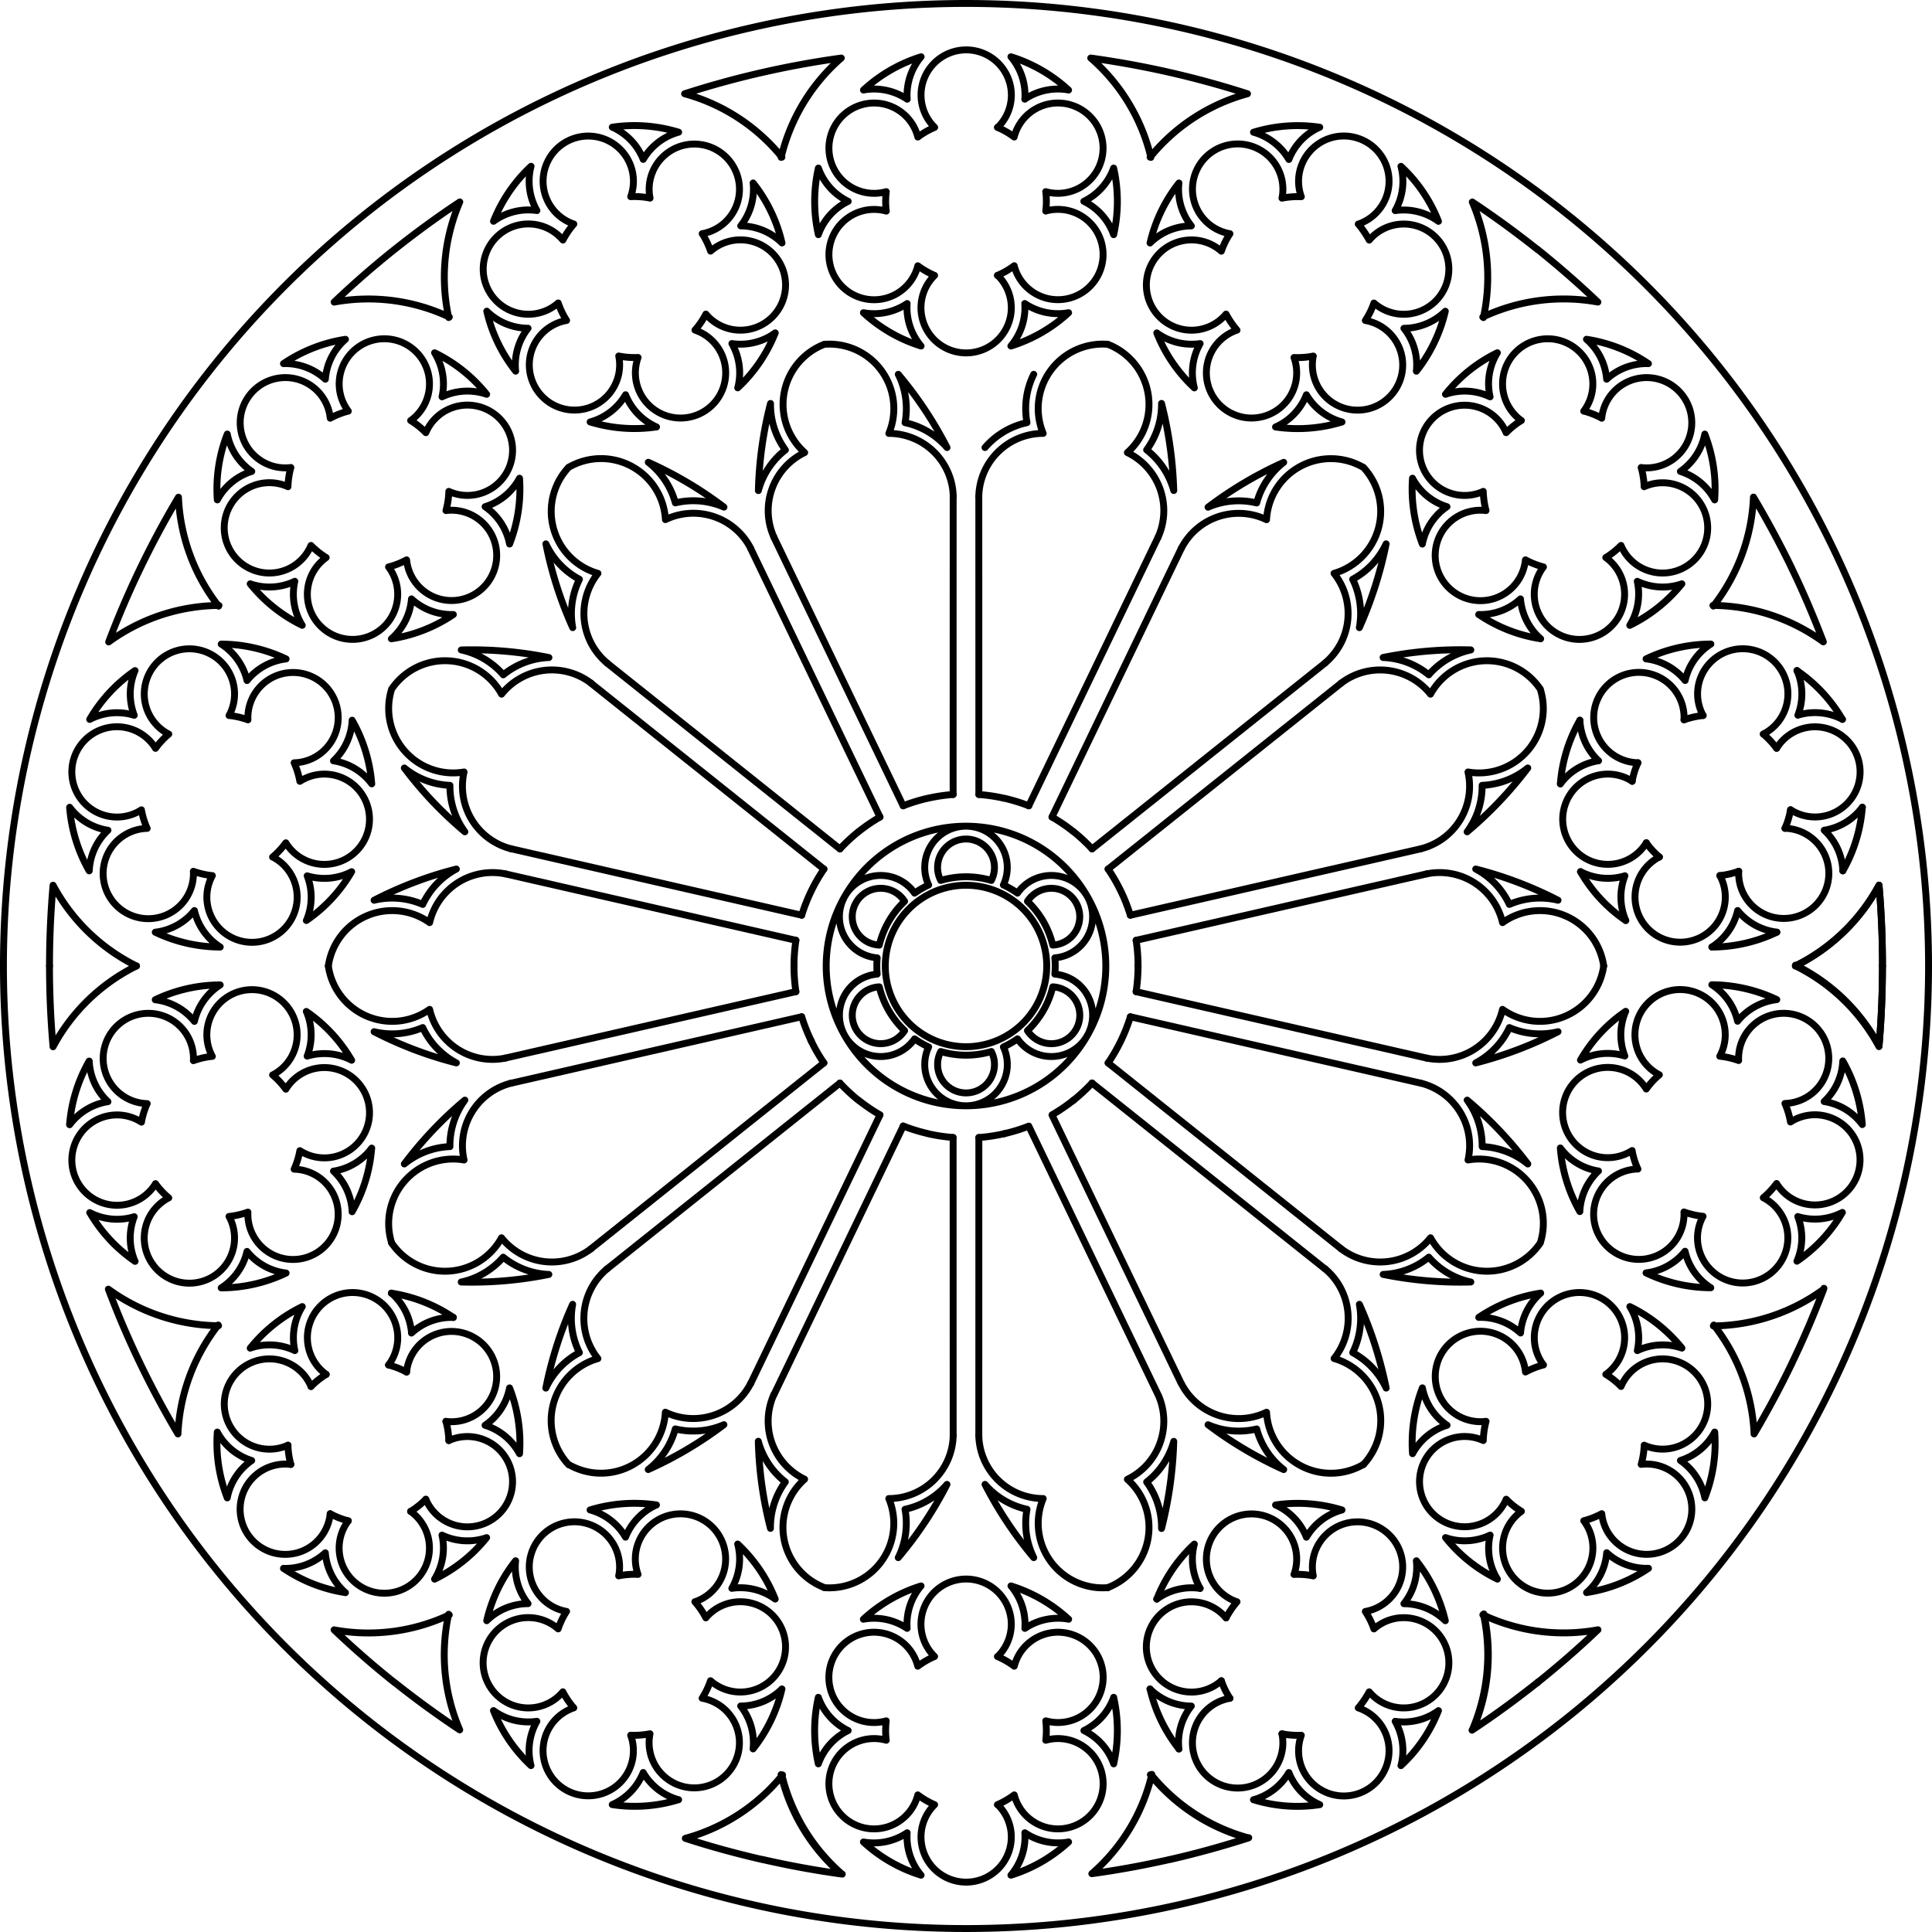
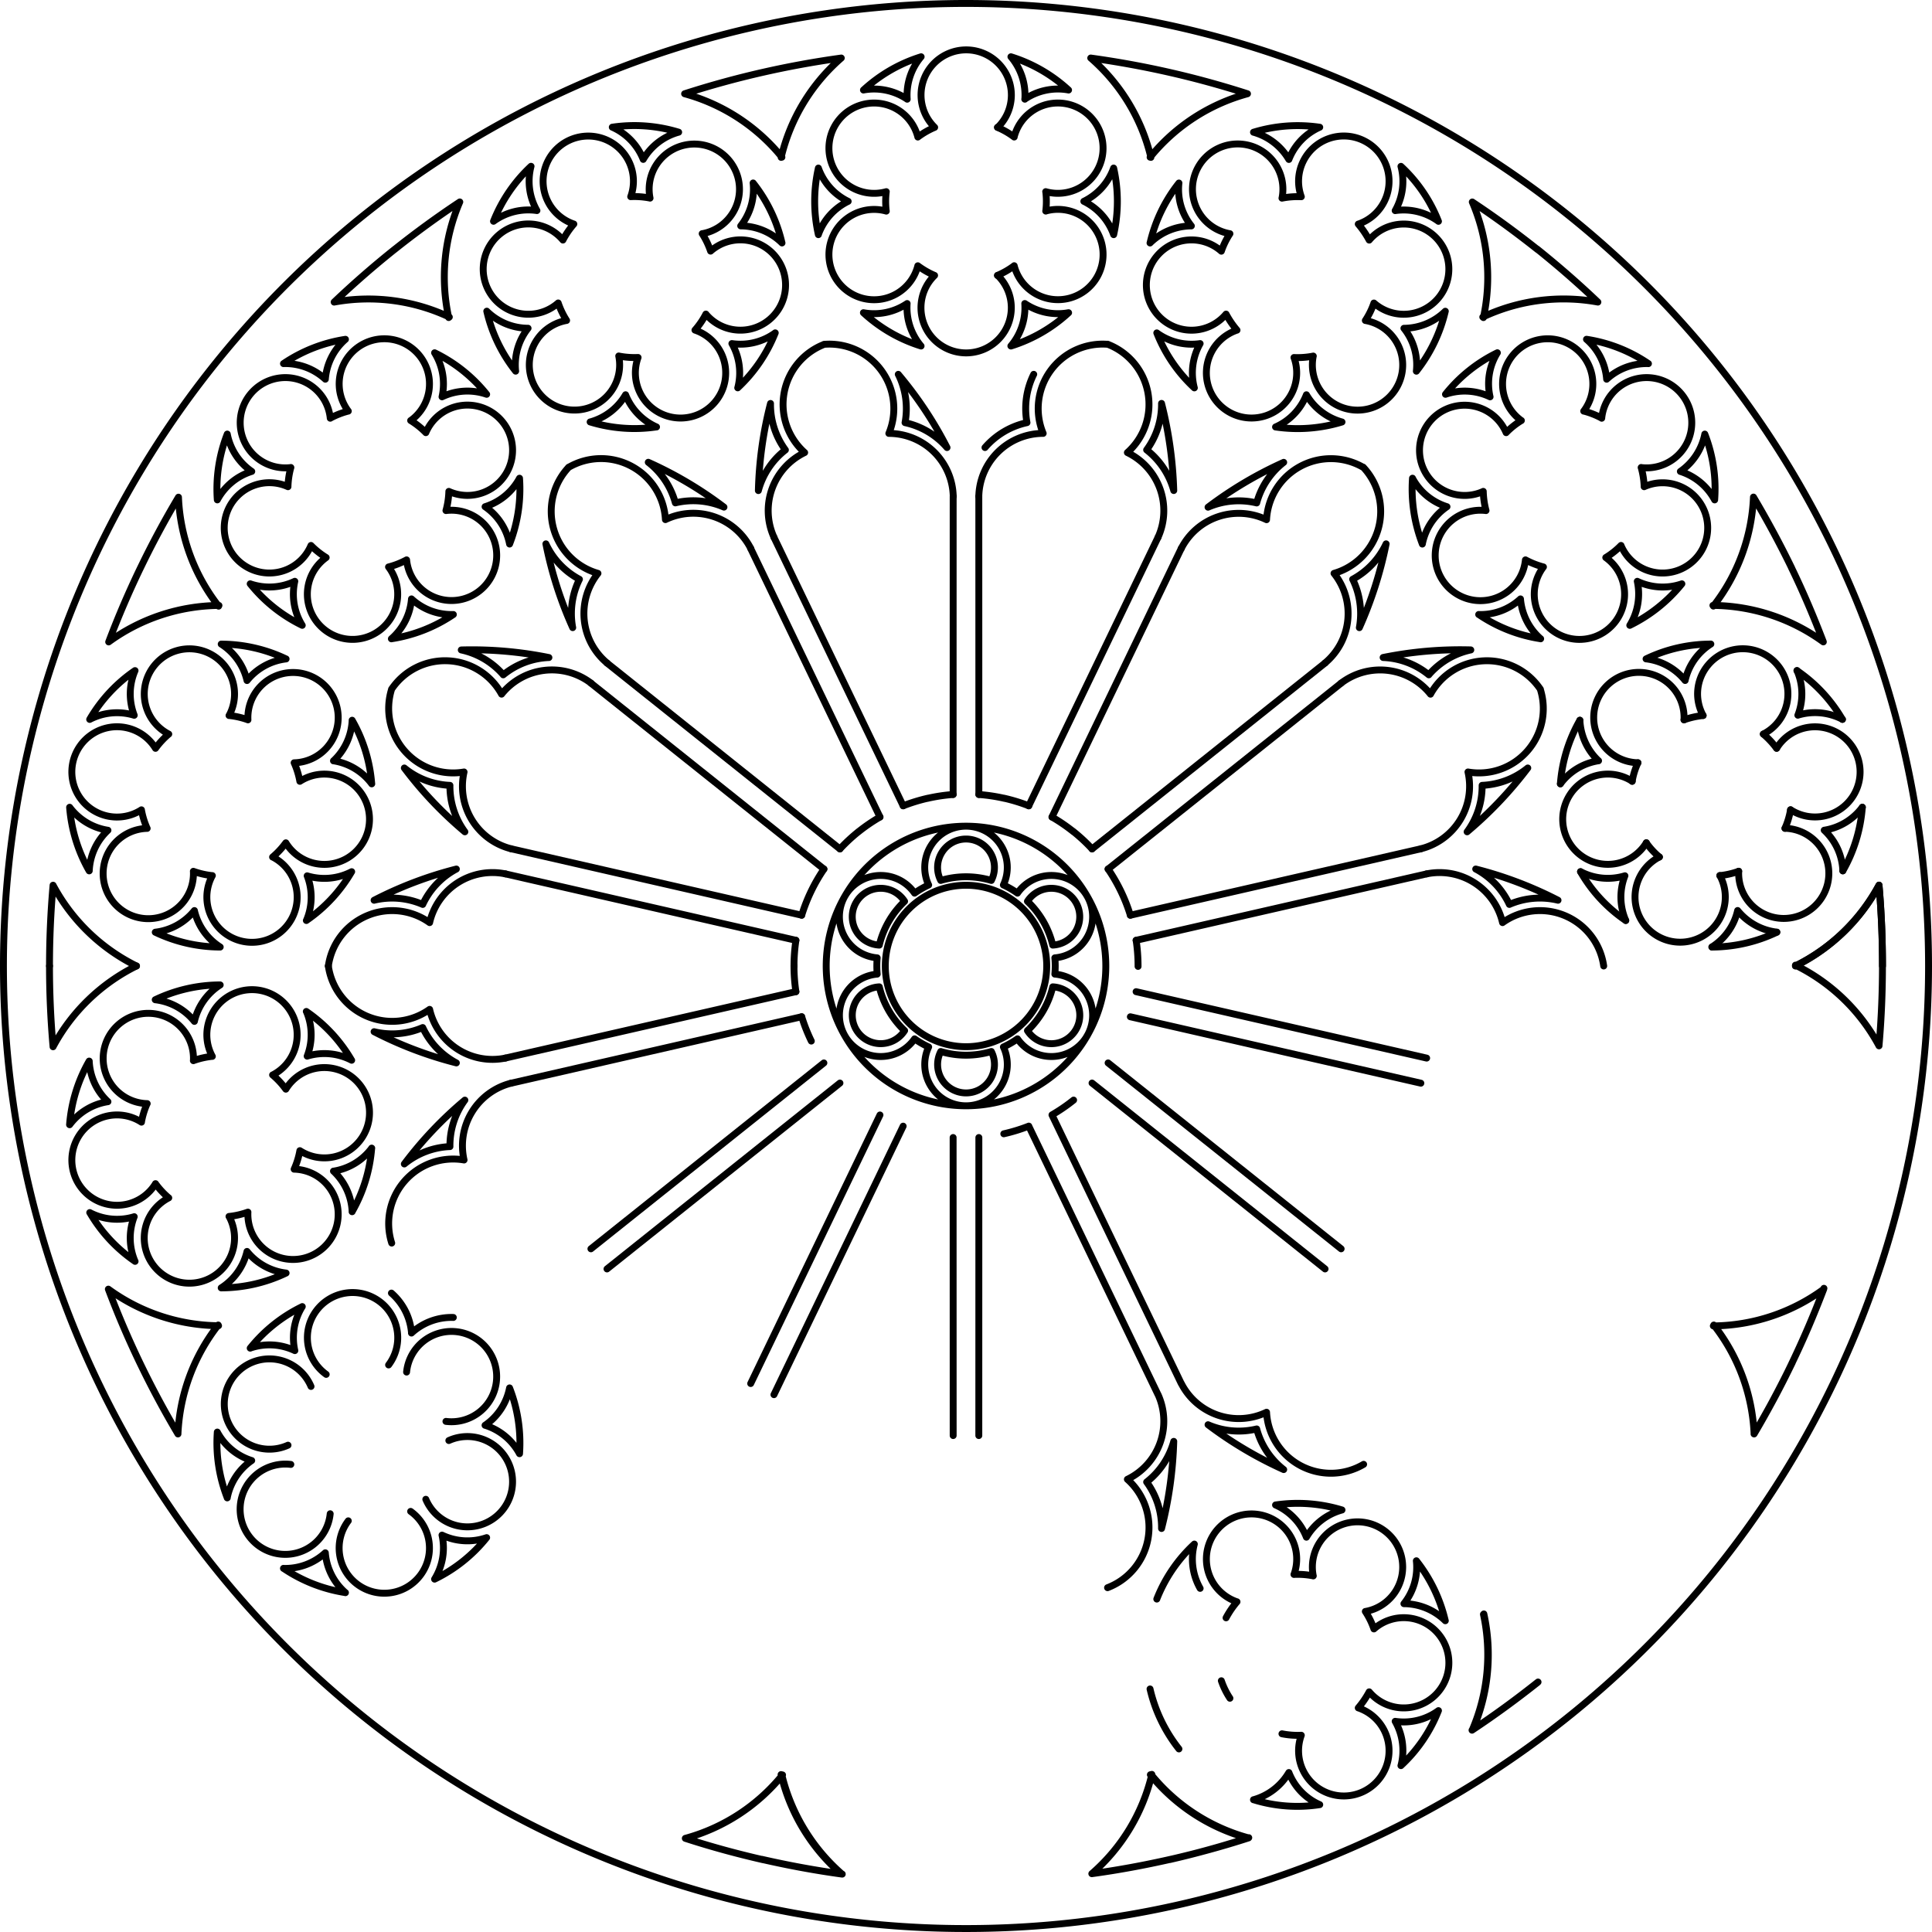
<svg xmlns="http://www.w3.org/2000/svg" width="280.045" height="280.045" viewBox="0 0 280.045 280.045">
  <g id="Calque_1-2" transform="translate(-8 -8)">
    <g id="Groupe_177" data-name="Groupe 177" transform="translate(8.5 8.5)">
      <path id="Tracé_9705" data-name="Tracé 9705" d="M168.288,148.019a20.264,20.264,0,1,1-20.263-20.262,20.263,20.263,0,0,1,20.263,20.262Zm-8.564,0a11.7,11.7,0,1,1-11.7-11.7,11.7,11.7,0,0,1,11.7,11.7Zm127.821,0A139.522,139.522,0,1,1,148.026,8.5,139.526,139.526,0,0,1,287.545,148.019ZM139.12,138.648a4.12,4.12,0,1,0-3.666,6.346m5.113-7.533a5.983,5.983,0,1,0-5.417,9.381m3.97-8.194a12.941,12.941,0,0,0-3.666,6.346m7.154-8.713a5.983,5.983,0,1,1,10.832,0m-9.08-.659a4.121,4.121,0,1,1,7.331,0m9.207,11.22a5.983,5.983,0,1,0-5.414-9.381m5.11,7.533a4.119,4.119,0,1,0-3.665-6.346M160.9,149.2a5.983,5.983,0,1,1-5.414,9.381m5.11-7.536a4.121,4.121,0,1,1-3.665,6.346m-12.568,3.025a4.121,4.121,0,1,0,7.331,0m-9.083-.659a5.984,5.984,0,1,0,10.832,0m-12.873-1.177a5.983,5.983,0,1,1-5.417-9.381m3.97,8.191a4.12,4.12,0,1,1-3.666-6.346m7.154-14.764a12.731,12.731,0,0,0-2.041,1.18m3.793-1.839a12.91,12.91,0,0,1,7.331,0m1.749.659a12.609,12.609,0,0,1,2.044,1.18m5.11,7.533a12.919,12.919,0,0,0-3.666-6.346M135.152,149.2a12.963,12.963,0,0,1,0-2.357m3.97,10.549a12.925,12.925,0,0,1-3.666-6.346m25.14,0a12.9,12.9,0,0,1-3.666,6.346m3.97-8.191a12.451,12.451,0,0,0,0-2.357m-16.538,13.574a12.91,12.91,0,0,0,7.331,0m3.793-1.836a12.818,12.818,0,0,1-2.044,1.177m-12.873-1.177a12.943,12.943,0,0,0,2.041,1.177M50.64,118.567a6.545,6.545,0,1,0-6.7-6.224m12.4,5.942a8.583,8.583,0,0,0,2.706-5.88m-9.577-8.893a8.562,8.562,0,0,0-5.663,3.134m-3.74-5.284a8.586,8.586,0,0,1,3.74,5.284m-11.344,7.762a6.543,6.543,0,1,1,8.741-2.691m-13.628-6.511a8.584,8.584,0,0,0-.118,6.473m28.883,6.6a8.572,8.572,0,0,1,5.545,3.339m-10.409-.37a6.543,6.543,0,1,1-2.041,8.918m3.091,4.787a8.572,8.572,0,0,0,6.449-.6m-6.449.6a8.571,8.571,0,0,1-.115,6.474m-13.631-6.508a6.545,6.545,0,1,0,8.744-2.694m-11.344,7.762a8.565,8.565,0,0,0,3.74,5.283m-3.74-5.283a8.567,8.567,0,0,1-5.666,3.134m-6.868-14.773a8.578,8.578,0,0,0-2.709,5.88m2.709-5.88a8.58,8.58,0,0,1-5.548-3.336M27.45,111.68a8.578,8.578,0,0,0-6.446.6m9.537,4.193a6.544,6.544,0,1,0-2.038,8.915m7.53,8.911a6.545,6.545,0,1,1-6.7-6.224m20.132-24.561a21.941,21.941,0,0,0-9.4-2.15M21,112.276a21.984,21.984,0,0,1,6.564-7.07M18.09,125.018a21.948,21.948,0,0,0,2.839,9.216m18.983,11.043a21.966,21.966,0,0,1-9.406-2.15m21.9-1.7a21.981,21.981,0,0,0,6.564-7.07m.072-21.958a21.953,21.953,0,0,1,2.839,9.219m-17.942-9.281a11.64,11.64,0,0,0-2.74-.625M30.54,116.47a11.807,11.807,0,0,1,1.914-2.063M28.5,125.385a11.591,11.591,0,0,0,.826,2.687m9.443,6.852a11.708,11.708,0,0,1-2.74-.627m13.395-4.125a11.657,11.657,0,0,1-1.911,2.059m3.951-10.978a11.588,11.588,0,0,0-.829-2.687M15.692,136.313a27.543,27.543,0,0,0,12.093,11.707M15.692,136.313q-.517,5.843-.515,11.707M123.371,144.3a24.768,24.768,0,0,0-.279,3.78M81.258,134.67a9.348,9.348,0,0,0-10.984,7.064m0,0a9.344,9.344,0,0,0-14.68,6.287m13.68-8.924a11.164,11.164,0,0,0-7.048-.606m11.922-4.523a11.166,11.166,0,0,0-4.874,5.128m4.874-5.128a56.008,56.008,0,0,0-11.922,4.523m19.865-7.458A9.345,9.345,0,0,1,75.266,119.9m0,0a9.344,9.344,0,0,1-10.487-12.043m8.44,13.981a11.176,11.176,0,0,1-6.61-2.516m8.772,9.25a11.158,11.158,0,0,1-2.162-6.734m2.162,6.734a55.963,55.963,0,0,1-8.772-9.25m57.6,21.34a24.774,24.774,0,0,1,1.392-3.529M64.322,90.185a6.547,6.547,0,1,1-9.046-1.367m12.37,5.995a8.587,8.587,0,0,1-2.914,5.781M51.81,98.642a8.576,8.576,0,0,1-1.078-6.383m-6.464.366a8.586,8.586,0,0,0,6.464-.366m-.991-13.711a6.546,6.546,0,1,0,3.336,8.517M39.5,80.458a8.573,8.573,0,0,1,4.989-4.125M67.646,94.812a8.569,8.569,0,0,0,6.067,2.262m-6.775-7.915a6.545,6.545,0,1,0,5.706-7.151m5.669-.562a8.553,8.553,0,0,1,3.551,5.414m-3.551-5.414a8.569,8.569,0,0,0,4.992-4.125M69.725,70.714a6.545,6.545,0,1,1,3.339,8.518M72.073,65.52a8.575,8.575,0,0,1,6.464-.367m-6.464.367a8.574,8.574,0,0,0-1.078-6.383M55.159,62.964a8.579,8.579,0,0,1,2.914-5.781m-2.914,5.781a8.577,8.577,0,0,0-6.067-2.258m-4.6,15.628a8.561,8.561,0,0,1-3.548-5.414m9.22,4.849a6.543,6.543,0,1,1,5.707-7.148m11.661.339a6.544,6.544,0,1,0-9.045-1.367M51.81,98.642a22,22,0,0,1-7.542-6.017M40.941,70.919A21.933,21.933,0,0,0,39.5,80.457m9.593-19.752a21.938,21.938,0,0,1,8.981-3.522m20.465,7.971A21.975,21.975,0,0,0,71,59.136M83.306,77.32a21.983,21.983,0,0,1-1.441,9.539M64.733,100.592a21.96,21.96,0,0,0,8.981-3.519M55.278,88.816a11.7,11.7,0,0,1-2.2-1.752m-2.917-11.3a11.563,11.563,0,0,0-.42,2.78m6.126-9.928a11.655,11.655,0,0,1,2.616-1.028m11.242,3.122a11.627,11.627,0,0,0-2.2-1.755m5.116,13.049a11.639,11.639,0,0,0,.419-2.777m-6.126,9.928a11.466,11.466,0,0,1-2.616,1.025M56.435,51.789a27.586,27.586,0,0,1,16.694,2.168M56.435,51.789q4.245-4.04,8.838-7.7m64.482,86.959a25.054,25.054,0,0,1,2.783-2.575M95.992,104.1a9.341,9.341,0,0,1-1.317-12.99m0,0a9.345,9.345,0,0,1-4.224-15.4m1.538,16.258a11.154,11.154,0,0,1-4.861-5.135m3.886,12.142a11.183,11.183,0,0,1,.976-7.007m-.976,7.007a56.077,56.077,0,0,1-3.886-12.142m6.536,20.184a9.344,9.344,0,0,0-12.96,1.6m0,0a9.345,9.345,0,0,0-15.954-.7m16.2-2.106a11.161,11.161,0,0,0-6.086-3.6m12.7,1.1a11.16,11.16,0,0,0-6.616,2.507m6.616-2.507a56.051,56.051,0,0,0-12.7-1.1m52.569,31.761a24.768,24.768,0,0,0-1.892,3.283m15.5-90.73a6.545,6.545,0,1,1-4.573-7.924M139.49,52a8.577,8.577,0,0,1-6.337,1.329m-6.532-11.319a8.571,8.571,0,0,1,4.321-4.824m-4.318-4.824a8.576,8.576,0,0,0,4.318,4.824m10.1-9.325a6.545,6.545,0,1,0-4.576,7.921m-3.305-14.736a8.577,8.577,0,0,1,6.337,1.329M139.49,52a8.586,8.586,0,0,0,2.019,6.154m1.96-10.232a6.547,6.547,0,1,0,9.148,0M139.5,22.379a8.577,8.577,0,0,1,2.019-6.15m1.96,10.232a6.546,6.546,0,1,1,9.145,0m-26,15.553a21.983,21.983,0,0,1,0-9.648m14.892-16.137a21.957,21.957,0,0,0-8.356,4.821m-.006,32.283a22,22,0,0,0,8.356,4.824M136.464,38.6a11.492,11.492,0,0,1,0-2.811m7.011-9.325a11.517,11.517,0,0,0-2.435,1.4m2.429,20.06a11.858,11.858,0,0,1-2.432-1.4m5.135,33.435a9.347,9.347,0,0,0-9.332-9.136m0,0a9.343,9.343,0,0,0-9.4-12.909m11.748,11.347a11.16,11.16,0,0,0-.981-7m7.064,10.614a11.17,11.17,0,0,0-6.082-3.609m6.082,3.609a55.9,55.9,0,0,0-7.064-10.614m7.959,60.9a25.057,25.057,0,0,0-3.75.568m-32.1-70.2A6.545,6.545,0,1,0,111,44.4M114.089,57.8a8.571,8.571,0,0,0,6.284-1.55m.978-13.034a8.592,8.592,0,0,0-5.983-2.472m1.8-6.218a8.575,8.575,0,0,1-1.8,6.218m-13.143-4.026a6.546,6.546,0,1,1,7.558,5.156M106.372,27.16a8.577,8.577,0,0,0-5.135,3.945M114.089,57.8a8.57,8.57,0,0,1,.848,6.417m-6.2-8.368a6.545,6.545,0,1,1-8.245,3.97m-1.814,5.4a8.579,8.579,0,0,0,4.486,4.669m-4.486-4.669a8.577,8.577,0,0,1-5.132,3.945M90.129,54.449A6.546,6.546,0,1,0,97.687,59.6M84.544,55.579a8.571,8.571,0,0,0-1.8,6.218m1.8-6.218a8.577,8.577,0,0,1-5.983-2.473m7.266-14.584a8.588,8.588,0,0,0-6.287,1.55m6.287-1.55a8.576,8.576,0,0,1-.851-6.417m16.262-1a8.567,8.567,0,0,0-4.486-4.669m2.671,10.071a6.547,6.547,0,1,0-8.245,3.967M88.911,51.917a6.544,6.544,0,1,1,.683-9.123m31.756.419a21.958,21.958,0,0,0-4.184-8.691M96.751,26.436a21.969,21.969,0,0,1,9.62.724m-21.4,4.945a21.965,21.965,0,0,0-5.436,7.968M82.744,61.8a21.957,21.957,0,0,1-4.184-8.691M93.542,69.16a21.912,21.912,0,0,0,9.617.724m17.212-13.637a21.979,21.979,0,0,1-5.436,7.968M111,44.4a11.674,11.674,0,0,0-1.217-2.532m-10.36-5.364a11.809,11.809,0,0,1,2.8.208M91.179,40.473a11.925,11.925,0,0,0-1.584,2.32m.534,11.655a11.575,11.575,0,0,1-1.217-2.532m11.577,7.9a11.779,11.779,0,0,1-2.8-.211m11.046-3.758a11.624,11.624,0,0,0,1.584-2.32M74.647,37.274a27.554,27.554,0,0,0-1.609,16.755m1.609-16.755q-4.883,3.238-9.474,6.9m70.387,82.253a25.05,25.05,0,0,0-3.131,2.14M116.822,87.5a9.342,9.342,0,0,0-12.369-4.181m0,0a9.344,9.344,0,0,0-14.071-7.554m15.51,5.125a11.181,11.181,0,0,0-3.923-5.883m10.969,6.5a11.159,11.159,0,0,0-7.045-.615m7.045.615a55.749,55.749,0,0,0-10.969-6.5m18.219,10.875A9.345,9.345,0,0,1,124.635,73.6m0,0A9.342,9.342,0,0,1,127.509,57.9m-5.666,15.32a11.15,11.15,0,0,1-2.156-6.737m-1.761,12.627a11.138,11.138,0,0,1,3.917-5.889m-3.917,5.889a55.876,55.876,0,0,1,1.761-12.627M138.921,124.8a25.168,25.168,0,0,1,3.625-1.109m102.876-5.131a6.55,6.55,0,1,1,6.679-6.224m-12.394,5.942a8.628,8.628,0,0,1-2.7-5.88m9.6-8.893a8.571,8.571,0,0,1,5.654,3.134m3.727-5.284a8.494,8.494,0,0,0-3.727,5.284M263.6,114.4a6.541,6.541,0,1,0-8.046-9.962,6.5,6.5,0,0,0-.683,7.271m13.606-6.511a8.5,8.5,0,0,1,.124,6.473m-28.889,6.6a8.539,8.539,0,0,0-5.529,3.339m10.406-.37a6.541,6.541,0,1,0,2.05,8.918m-3.106,4.787a8.526,8.526,0,0,1-6.43-.6m6.43.6a8.5,8.5,0,0,0,.124,6.474m13.637-6.508a6.543,6.543,0,1,1-8.76-2.694m11.338,7.762a8.488,8.488,0,0,1-3.727,5.283m3.727-5.283a8.638,8.638,0,0,0,5.685,3.134m6.865-14.773a8.5,8.5,0,0,1,2.7,5.88m-2.7-5.88a8.548,8.548,0,0,0,5.529-3.336m-9.35-13.338a8.619,8.619,0,0,1,6.461.6m-9.536,4.193a6.533,6.533,0,1,1,2.019,8.915m-7.517,8.911a6.535,6.535,0,1,0,6.71-6.224M246.6,103.508a21.775,21.775,0,0,1,9.381-2.15" transform="translate(-8.5 -8.5)" fill="none" stroke="#000" stroke-linecap="round" stroke-linejoin="round" stroke-width="1" />
      <path id="Tracé_9706" data-name="Tracé 9706" d="M403.573,261.1a21.944,21.944,0,0,0-6.586-7.07m9.474,19.812a21.933,21.933,0,0,1-2.827,9.216M384.655,294.1a22.011,22.011,0,0,0,9.412-2.15m-21.9-1.7a21.522,21.522,0,0,1-6.555-7.07m-.093-21.958a21.929,21.929,0,0,0-2.827,9.219m17.924-9.281a12.1,12.1,0,0,1,2.765-.625m10.655,4.753a12.269,12.269,0,0,0-1.926-2.063m3.945,10.978a11.545,11.545,0,0,1-.808,2.687m-9.443,6.852a11.876,11.876,0,0,0,2.734-.627m-13.389-4.125a10.924,10.924,0,0,0,1.895,2.059M373.1,270.075a10.3,10.3,0,0,1,.839-2.687m34.946,17.746a27.692,27.692,0,0,1-12.115,11.707m12.115-11.707c.342,3.9.5,7.8.5,11.707M301.2,293.12a25.153,25.153,0,0,1,.279,3.78m41.833-13.409a9.367,9.367,0,0,1,11,7.064m0,0a9.328,9.328,0,0,1,14.662,6.287M355.3,287.917a11.16,11.16,0,0,1,7.051-.606m-11.928-4.523a11.144,11.144,0,0,1,4.877,5.128m-4.877-5.128a56.121,56.121,0,0,1,11.928,4.523m-19.881-7.458A9.342,9.342,0,0,0,349.3,268.72m0,0a9.321,9.321,0,0,0,10.469-12.043m-8.418,13.981a11.233,11.233,0,0,0,6.617-2.516m-8.791,9.25a11.17,11.17,0,0,0,2.174-6.734m-2.174,6.734a57,57,0,0,0,8.791-9.25m-57.608,21.34a24.776,24.776,0,0,0-1.392-3.529m61.267-46.947a6.547,6.547,0,1,0,9.04-1.367m-12.363,5.995a8.658,8.658,0,0,0,2.92,5.781m12.923-1.951a8.682,8.682,0,0,0,1.087-6.383m6.461.366a8.572,8.572,0,0,1-6.461-.366m.994-13.711a6.541,6.541,0,1,1-3.355,8.517m13.575-6.607a8.6,8.6,0,0,0-4.97-4.125m-23.174,18.479a8.548,8.548,0,0,1-6.058,2.262m6.772-7.915a6.554,6.554,0,1,1-5.715-7.151m-5.654-.562a8.549,8.549,0,0,0-3.572,5.414m3.572-5.414a8.568,8.568,0,0,1-5-4.125m13.575-6.607a6.539,6.539,0,1,0-3.323,8.518m.994-13.711a8.569,8.569,0,0,0-6.461-.367m6.461.367a8.522,8.522,0,0,1,1.056-6.383m15.842,3.827a8.534,8.534,0,0,0-2.92-5.781m2.92,5.781a8.555,8.555,0,0,1,6.058-2.258m4.628,15.628a8.628,8.628,0,0,0,3.541-5.414m-9.226,4.849a6.543,6.543,0,1,0-5.716-7.148m-11.649.339a6.543,6.543,0,1,1,9.04-1.367m6.679,31.05a22.228,22.228,0,0,0,7.548-6.017m3.324-21.706a21.737,21.737,0,0,1,1.429,9.539m-9.6-19.752A21.723,21.723,0,0,0,366.482,206m-20.44,7.971a21.8,21.8,0,0,1,7.517-6.017m-12.3,18.184a22.211,22.211,0,0,0,1.429,9.539m17.147,13.733a21.891,21.891,0,0,1-8.977-3.519m18.421-8.256a11.271,11.271,0,0,0,2.206-1.752m2.92-11.3a12.044,12.044,0,0,1,.435,2.78m-6.151-9.928a11.433,11.433,0,0,0-2.609-1.028m-11.245,3.122a11.308,11.308,0,0,1,2.206-1.755m-5.125,13.049a11.959,11.959,0,0,1-.4-2.777m6.12,9.928A11.84,11.84,0,0,0,360.239,239m7.89-38.393a27.53,27.53,0,0,0-16.681,2.168m16.681-2.168c-2.827-2.693-5.778-5.262-8.822-7.7m-64.5,86.959a24.793,24.793,0,0,0-2.783-2.575m36.559-24.371a9.346,9.346,0,0,0,1.3-12.99m0,0a9.358,9.358,0,0,0,4.224-15.4m-1.522,16.258a11.252,11.252,0,0,0,4.846-5.135M333.555,247.8a11.358,11.358,0,0,0-.963-7.007m.963,7.007a57.314,57.314,0,0,0,3.883-12.142m-6.523,20.184a9.335,9.335,0,0,1,12.953,1.6m0,0a9.328,9.328,0,0,1,15.936-.7M343.62,254.63a11.181,11.181,0,0,1,6.089-3.6m-12.7,1.1a11.123,11.123,0,0,1,6.616,2.507M337,252.123a56.187,56.187,0,0,1,12.7-1.1m-52.569,31.761a25.1,25.1,0,0,1,1.892,3.283m-15.5-90.73a6.545,6.545,0,1,0,4.573-7.924m-3.029,13.406a8.58,8.58,0,0,0,6.337,1.329m6.532-11.319a8.576,8.576,0,0,0-4.318-4.824m4.318-4.824a8.576,8.576,0,0,1-4.318,4.824m-10.1-9.325a6.545,6.545,0,1,1,4.575,7.921m3.3-14.736a8.57,8.57,0,0,0-6.334,1.329m0,29.624a8.57,8.57,0,0,1-2.016,6.154M285.07,171.2a8.577,8.577,0,0,0-2.019-6.15m14.892,25.785a21.983,21.983,0,0,0,0-9.648M283.051,165.05a21.945,21.945,0,0,1,8.353,4.821m.006,32.283a21.965,21.965,0,0,1-8.353,4.824m5.045-19.56a11.794,11.794,0,0,0,0-2.811m-7.011-9.325a11.518,11.518,0,0,1,2.435,1.4m-2.432,20.06a11.774,11.774,0,0,0,2.435-1.4m-5.135,33.435a9.345,9.345,0,0,1,9.332-9.136m0,0a9.343,9.343,0,0,1,9.4-12.909m-11.748,11.347a11.159,11.159,0,0,1,.978-7m-7.064,10.614a11.178,11.178,0,0,1,6.086-3.609m-6.977,53.9a25.117,25.117,0,0,1,3.75.568m32.083-70.2a6.543,6.543,0,1,1-.683-9.122m-3.075,13.394a8.571,8.571,0,0,1-6.281-1.55m-.981-13.034a8.639,8.639,0,0,1,5.989-2.472m-1.8-6.218a8.481,8.481,0,0,0,1.8,6.218m13.14-4.026a6.554,6.554,0,1,0-7.548,5.156m3.417-14.711a8.665,8.665,0,0,1,5.125,3.945m-12.861,26.692a8.569,8.569,0,0,0-.839,6.417m6.181-8.368a6.545,6.545,0,1,0,8.263,3.97m1.8,5.4a8.473,8.473,0,0,1-4.473,4.669m4.473-4.669a8.637,8.637,0,0,0,5.157,3.945m3.386-14.711a6.546,6.546,0,1,1-7.548,5.156m13.14-4.025a8.479,8.479,0,0,1,1.8,6.218m-1.8-6.218a8.651,8.651,0,0,0,6-2.473m-7.269-14.584a8.561,8.561,0,0,1,6.275,1.55m-6.275-1.55a8.571,8.571,0,0,0,.839-6.417m-16.246-1a8.473,8.473,0,0,1,4.473-4.669m-2.671,10.071a6.557,6.557,0,1,1,8.263,3.967m2.268,11.443a6.538,6.538,0,1,0-.684-9.123m-31.772.419a22.011,22.011,0,0,1,4.187-8.691m20.409-8.086a21.886,21.886,0,0,0-9.6.724m21.372,4.945a21.592,21.592,0,0,1,5.436,7.968m-3.2,21.725a22.192,22.192,0,0,0,4.193-8.691m-14.973,16.053a21.981,21.981,0,0,1-9.63.724m-17.215-13.637a21.693,21.693,0,0,0,5.442,7.968m3.914-19.812a11.2,11.2,0,0,1,1.243-2.532m10.344-5.364a11.813,11.813,0,0,0-2.8.208m11.059,3.758a13.286,13.286,0,0,1,1.584,2.32m-.559,11.655a11.149,11.149,0,0,0,1.243-2.532m-11.587,7.9a11.792,11.792,0,0,0,2.8-.211m-11.059-3.758a13.069,13.069,0,0,1-1.584-2.32M349.925,186.1a27.678,27.678,0,0,1,1.615,16.755M349.925,186.1c3.262,2.159,6.4,4.46,9.474,6.9m-70.394,82.253a25.008,25.008,0,0,1,3.128,2.14m15.606-41.061a9.337,9.337,0,0,1,12.363-4.181m0,0a9.343,9.343,0,0,1,14.072-7.554m-15.5,5.125a11.168,11.168,0,0,1,3.914-5.883m-10.965,6.5a11.181,11.181,0,0,1,7.051-.615m-7.051.615a56.637,56.637,0,0,1,10.965-6.5M304.379,234.7a9.356,9.356,0,0,0-4.448-12.279m0,0a9.346,9.346,0,0,0-2.874-15.708m5.666,15.32a11.173,11.173,0,0,0,2.159-6.737m1.771,12.627a11.286,11.286,0,0,0-3.93-5.889m3.93,5.889a57.731,57.731,0,0,0-1.771-12.627m-19.241,58.325a24.944,24.944,0,0,0-3.625-1.109M179.154,326.294a6.545,6.545,0,1,1-6.7,6.225m12.4-5.942a8.59,8.59,0,0,1,2.706,5.883m-9.577,8.89a8.564,8.564,0,0,1-5.663-3.134m-3.74,5.283a8.578,8.578,0,0,0,3.74-5.283m-11.344-7.763a6.545,6.545,0,1,0,8.741,2.693m-13.628,6.508a8.584,8.584,0,0,1-.118-6.473m28.883-6.6a8.569,8.569,0,0,0,5.545-3.336m-10.409.37a6.545,6.545,0,1,0-2.041-8.918m3.091-4.787a8.581,8.581,0,0,1,6.449.593m-6.449-.593a8.57,8.57,0,0,0-.115-6.473m-13.631,6.508a6.545,6.545,0,1,1,8.744,2.693m-11.344-7.766a8.573,8.573,0,0,1,3.74-5.283m-3.74,5.283a8.579,8.579,0,0,0-5.666-3.134m-6.868,14.773a8.572,8.572,0,0,1-2.709-5.88m2.709,5.88a8.571,8.571,0,0,0-5.548,3.339m9.359,13.335a8.565,8.565,0,0,1-6.446-.6m9.536-4.19a6.546,6.546,0,1,1-2.038-8.918m7.53-8.911a6.545,6.545,0,1,0-6.7,6.225m20.132,24.561a21.9,21.9,0,0,1-9.4,2.149m-19.054-10.915a21.984,21.984,0,0,0,6.564,7.07M146.6,319.846a21.95,21.95,0,0,1,2.839-9.22m18.983-11.043a22.009,22.009,0,0,0-9.406,2.15m21.9,1.7a21.974,21.974,0,0,1,6.564,7.067m.072,21.961a21.97,21.97,0,0,0,2.839-9.22m-17.942,9.278a11.641,11.641,0,0,1-2.74.628m-10.655-4.752a11.768,11.768,0,0,0,1.914,2.059m-3.951-10.978a11.636,11.636,0,0,1,.826-2.687m9.443-6.849a11.68,11.68,0,0,0-2.74.625m13.395,4.128a11.536,11.536,0,0,0-1.911-2.059m3.951,10.977a11.609,11.609,0,0,1-.829,2.684m-34.947-17.746A27.562,27.562,0,0,1,156.3,296.84m-12.093,11.708q-.517-5.838-.515-11.708m108.194,3.724a24.794,24.794,0,0,1-.279-3.78m-41.833,13.406a9.346,9.346,0,0,1-10.984-7.06m0,0a9.347,9.347,0,0,1-14.68-6.29m13.68,8.927a11.16,11.16,0,0,1-7.048.6m11.922,4.523a11.174,11.174,0,0,1-4.874-5.125m4.874,5.125a56.035,56.035,0,0,1-11.922-4.523m19.865,7.458a9.349,9.349,0,0,0-6.825,11.136m0,0a9.344,9.344,0,0,0-10.487,12.043m8.44-13.984a11.158,11.158,0,0,0-6.61,2.519m8.772-9.254a11.158,11.158,0,0,0-2.162,6.734m2.162-6.734a55.868,55.868,0,0,0-8.772,9.254m57.6-21.34a24.713,24.713,0,0,0,1.392,3.525m-61.273,46.947a6.547,6.547,0,1,0-9.046,1.367m12.37-6a8.593,8.593,0,0,0-2.914-5.781m-12.923,1.954a8.573,8.573,0,0,0-1.078,6.383m-6.464-.366a8.575,8.575,0,0,1,6.464.366m-.991,13.708a6.544,6.544,0,1,1,3.336-8.514M168.013,364.4A8.566,8.566,0,0,0,173,368.527m23.158-18.479a8.582,8.582,0,0,1,6.067-2.261m-6.775,7.915a6.545,6.545,0,1,1,5.706,7.151m5.669.565A8.562,8.562,0,0,0,210.378,358m-3.551,5.414a8.564,8.564,0,0,1,4.992,4.122m-13.581,6.607a6.545,6.545,0,1,0,3.339-8.515m-.991,13.708a8.573,8.573,0,0,0,6.464.367m-6.464-.367a8.574,8.574,0,0,1-1.078,6.383M183.672,381.9a8.578,8.578,0,0,0,2.914,5.781m-2.914-5.781a8.582,8.582,0,0,1-6.067,2.261M173,368.526a8.57,8.57,0,0,0-3.548,5.414m9.22-4.849a6.544,6.544,0,1,0,5.706,7.15m11.661-.342A6.545,6.545,0,1,1,187,377.267m-6.673-31.047a21.919,21.919,0,0,0-7.542,6.017m-3.327,21.7a21.92,21.92,0,0,1-1.442-9.536m9.593,19.753a21.98,21.98,0,0,0,8.981,3.519m20.465-7.971a21.934,21.934,0,0,1-7.542,6.017m12.311-18.184A21.963,21.963,0,0,0,210.378,358" transform="translate(-137.016 -157.321)" fill="none" stroke="#000" stroke-linecap="round" stroke-linejoin="round" stroke-width="1" />
-       <path id="Tracé_9707" data-name="Tracé 9707" d="M858.851,2880.939a21.993,21.993,0,0,1,8.981,3.52m-18.436,8.256a11.733,11.733,0,0,0-2.2,1.755m-2.917,11.294a11.546,11.546,0,0,1-.42-2.78m6.126,9.931a11.794,11.794,0,0,0,2.615,1.025m11.242-3.122a11.605,11.605,0,0,1-2.2,1.755m5.116-13.049a11.665,11.665,0,0,1,.419,2.78m-6.126-9.93a11.751,11.751,0,0,0-2.616-1.025m-7.887,38.393a27.538,27.538,0,0,0,16.694-2.168m-16.694,2.168q4.245,4.044,8.838,7.7m64.482-86.956a25.32,25.32,0,0,0,2.783,2.572m-36.547,24.371a9.345,9.345,0,0,0-1.317,12.993m0,0a9.344,9.344,0,0,0-4.224,15.4m1.538-16.261a11.163,11.163,0,0,0-4.861,5.138m3.886-12.142a11.173,11.173,0,0,0,.976,7m-.976-7a56.044,56.044,0,0,0-3.886,12.142m6.536-20.187a9.344,9.344,0,0,1-12.96-1.6m0,0a9.347,9.347,0,0,1-15.954.706m16.2,2.106a11.174,11.174,0,0,1-6.086,3.6m12.7-1.1a11.179,11.179,0,0,1-6.616-2.5m6.616,2.5a55.875,55.875,0,0,1-12.7,1.1m52.569-31.758a24.759,24.759,0,0,1-1.892-3.286m15.5,90.733a6.545,6.545,0,1,0-4.573,7.921m3.026-13.407a8.576,8.576,0,0,0-6.337-1.326m-6.532,11.319a8.577,8.577,0,0,0,4.321,4.821m-4.318,4.824a8.585,8.585,0,0,1,4.318-4.824m10.1,9.325a6.545,6.545,0,1,1-4.576-7.921m-3.305,14.745a8.628,8.628,0,0,0,6.337-1.335m-.006-29.628a8.578,8.578,0,0,1,2.019-6.15m1.96,10.229a6.546,6.546,0,1,1,9.148,0m-13.121,25.548a8.578,8.578,0,0,0,2.019,6.15m1.96-10.219a6.544,6.544,0,1,0,9.145,0m-26-15.565a21.97,21.97,0,0,0,0,9.645m14.892,16.14a21.893,21.893,0,0,1-8.356-4.814m-.006-32.289a21.957,21.957,0,0,1,8.356-4.824m-5.045,19.557a11.5,11.5,0,0,0,0,2.811m7.011,9.34a11.859,11.859,0,0,1-2.435-1.419m2.429-20.06a11.734,11.734,0,0,0-2.432,1.407m5.135-33.438a9.344,9.344,0,0,1-9.332,9.135m0,0a9.343,9.343,0,0,1-9.4,12.909m11.748-11.347a11.156,11.156,0,0,1-.982,7m7.064-10.614a11.152,11.152,0,0,1-6.082,3.609m6.082-3.609a55.777,55.777,0,0,1-7.064,10.614m7.959-60.9a25.046,25.046,0,0,1-3.75-.572m-32.1,70.2a6.544,6.544,0,1,1,.684,9.12m3.087-13.394a8.573,8.573,0,0,1,6.284,1.553m.979,13.031a8.565,8.565,0,0,1-5.983,2.472m1.8,6.218a8.578,8.578,0,0,0-1.8-6.218m-13.143,4.026a6.546,6.546,0,1,0,7.558-5.153m-3.411,14.708a8.563,8.563,0,0,1-5.135-3.942m12.851-26.7a8.568,8.568,0,0,0,.848-6.417m-6.2,8.368a6.545,6.545,0,1,0-8.245-3.967m-1.814-5.4a8.59,8.59,0,0,1,4.486-4.669m-4.486,4.669a8.577,8.577,0,0,0-5.132-3.945m-3.414,14.711a6.546,6.546,0,1,1,7.558-5.153m-13.143,4.025a8.574,8.574,0,0,1-1.8-6.218m1.8,6.218a8.565,8.565,0,0,0-5.983,2.473m7.266,14.58a8.559,8.559,0,0,1-6.287-1.55m6.287,1.55a8.584,8.584,0,0,0-.851,6.421m16.262,1a8.524,8.524,0,0,1-4.486,4.656m2.671-10.058a6.547,6.547,0,1,1-8.245-3.967m-2.268-11.447a6.546,6.546,0,1,0,.683,9.123m31.756-.419a21.938,21.938,0,0,1-4.184,8.691m-20.415,8.076a21.46,21.46,0,0,0,9.62-.714m-21.4-4.942a21.986,21.986,0,0,1-5.436-7.97m3.206-21.722a21.936,21.936,0,0,0-4.184,8.691m14.982-16.056a21.955,21.955,0,0,1,9.617-.724m17.212,13.639a21.962,21.962,0,0,0-5.436-7.971m-3.936,19.812a11.6,11.6,0,0,1-1.217,2.534m-10.36,5.365a11.647,11.647,0,0,0,2.8-.211m-11.046-3.755a11.86,11.86,0,0,1-1.584-2.324m.534-11.654a11.632,11.632,0,0,0-1.217,2.531m11.577-7.9a11.629,11.629,0,0,0-2.8.211m11.046,3.755a11.731,11.731,0,0,1,1.584,2.323m-35.67,16.249a27.553,27.553,0,0,1-1.609-16.755m1.609,16.755q-4.883-3.238-9.474-6.9m70.387-82.253a25.022,25.022,0,0,1-3.131-2.14m-15.606,41.064a9.344,9.344,0,0,1-12.369,4.181m0,0a9.344,9.344,0,0,1-14.071,7.551m15.51-5.125a11.173,11.173,0,0,1-3.923,5.886m10.969-6.5a11.157,11.157,0,0,1-7.045.612m7.045-.612a56.07,56.07,0,0,1-10.969,6.5m18.219-10.875a9.343,9.343,0,0,0,4.448,12.276m0,0a9.341,9.341,0,0,0,2.873,15.708m-5.666-15.316a11.142,11.142,0,0,0-2.156,6.737m-1.761-12.627a11.153,11.153,0,0,0,3.917,5.89m-3.917-5.89a55.889,55.889,0,0,0,1.761,12.627m19.234-58.329a25.16,25.16,0,0,0,3.625,1.112m102.876,5.128a6.55,6.55,0,1,0,6.679,6.225m-12.395-5.943a8.636,8.636,0,0,0-2.7,5.883m9.6,8.89a8.573,8.573,0,0,0,5.654-3.134m3.727,5.284a8.487,8.487,0,0,1-3.727-5.284m11.338-7.763a6.542,6.542,0,1,1-8.046,9.965,6.5,6.5,0,0,1-.683-7.272m13.606,6.508a8.5,8.5,0,0,0,.124-6.473m-28.889-6.6a8.536,8.536,0,0,1-5.529-3.336m10.406.37a6.542,6.542,0,1,1,2.05-8.918m-3.106-4.787a8.533,8.533,0,0,0-6.43.593m6.43-.593a8.5,8.5,0,0,1,.125-6.473m13.637,6.508a6.544,6.544,0,1,0-8.76,2.693m11.338-7.766a8.5,8.5,0,0,0-3.727-5.283m3.727,5.283a8.651,8.651,0,0,1,5.685-3.134m6.865,14.774a8.5,8.5,0,0,0,2.7-5.88m-2.7,5.88a8.537,8.537,0,0,1,5.529,3.339m-9.35,13.335a8.606,8.606,0,0,0,6.461-.6m-9.536-4.19a6.534,6.534,0,1,0,2.019-8.918m-7.517-8.911a6.535,6.535,0,1,1,6.71,6.225m-20.129,24.561a21.735,21.735,0,0,0,9.381,2.15m19.073-10.916a21.947,21.947,0,0,1-6.586,7.07m9.474-19.808a21.933,21.933,0,0,0-2.827-9.219m-18.98-11.043a22.056,22.056,0,0,1,9.412,2.15m-21.9,1.7a21.514,21.514,0,0,0-6.555,7.066m-.093,21.961a21.946,21.946,0,0,1-2.827-9.219m17.924,9.278a12.117,12.117,0,0,0,2.765.628m10.655-4.752a12.225,12.225,0,0,1-1.926,2.059m3.945-10.978a11.6,11.6,0,0,0-.808-2.687m-9.443-6.849a11.827,11.827,0,0,1,2.734.625m-13.389,4.128a10.821,10.821,0,0,1,1.895-2.059m-3.945,10.977a10.311,10.311,0,0,0,.839,2.684m34.946-17.746a27.712,27.712,0,0,0-12.115-11.708m12.115,11.708c.342-3.892.5-7.8.5-11.708M966.8,2837.238a25.158,25.158,0,0,0,.279-3.78m41.833,13.406a9.364,9.364,0,0,0,11-7.06m0,0a9.331,9.331,0,0,0,14.662-6.29m-13.668,8.927a11.156,11.156,0,0,0,7.051.6m-11.928,4.523a11.152,11.152,0,0,0,4.877-5.125m-4.877,5.125a56.166,56.166,0,0,0,11.928-4.523m-19.881,7.458a9.345,9.345,0,0,1,6.834,11.136m0,0a9.321,9.321,0,0,1,10.469,12.043m-8.418-13.984a11.214,11.214,0,0,1,6.617,2.519m-8.791-9.253a11.169,11.169,0,0,1,2.174,6.734m-2.174-6.734a56.9,56.9,0,0,1,8.791,9.253m-57.608-21.34a24.721,24.721,0,0,1-1.392,3.525m61.267,46.947a6.547,6.547,0,1,1,9.04,1.367m-12.363-6a8.664,8.664,0,0,1,2.92-5.781m12.923,1.954a8.679,8.679,0,0,1,1.087,6.383m6.461-.366a8.559,8.559,0,0,0-6.461.366m.994,13.708a6.539,6.539,0,1,0-3.354-8.514m13.575,6.607a8.6,8.6,0,0,1-4.97,4.123m-23.174-18.479a8.559,8.559,0,0,0-6.057-2.261m6.772,7.915a6.554,6.554,0,1,0-5.715,7.151m-5.654.565a8.558,8.558,0,0,1-3.572-5.414m3.572,5.414a8.563,8.563,0,0,0-5,4.122m13.575,6.607a6.54,6.54,0,1,1-3.324-8.514m.994,13.708a8.566,8.566,0,0,1-6.461.367m6.461-.367a8.521,8.521,0,0,0,1.056,6.383m15.842-3.827a8.534,8.534,0,0,1-2.92,5.781m2.92-5.781a8.557,8.557,0,0,0,6.057,2.261m4.628-15.63a8.636,8.636,0,0,1,3.541,5.414m-9.226-4.849a6.544,6.544,0,1,1-5.716,7.15m-11.649-.342a6.544,6.544,0,1,0,9.04,1.367m6.679-31.047a22.151,22.151,0,0,1,7.548,6.017m3.324,21.7a21.724,21.724,0,0,0,1.429-9.536m-9.6,19.753a21.765,21.765,0,0,1-8.977,3.519m-20.44-7.971a21.757,21.757,0,0,0,7.517,6.017m-12.3-18.184a22.19,22.19,0,0,1,1.429-9.536m17.147-13.736a21.924,21.924,0,0,0-8.977,3.52m18.421,8.256a11.307,11.307,0,0,1,2.206,1.755m2.92,11.294a12.012,12.012,0,0,0,.435-2.78m-6.151,9.93a11.565,11.565,0,0,1-2.609,1.025m-11.245-3.122a11.286,11.286,0,0,0,2.206,1.755m-5.125-13.049a11.977,11.977,0,0,0-.4,2.78m6.12-9.931a12.145,12.145,0,0,1,2.609-1.025m7.89,38.393a27.482,27.482,0,0,1-16.681-2.168m16.681,2.168c-2.827,2.7-5.778,5.262-8.822,7.7m-64.5-86.956a25.059,25.059,0,0,1-2.783,2.572m36.559,24.371a9.349,9.349,0,0,1,1.3,12.993m0,0a9.357,9.357,0,0,1,4.224,15.4M998.2,2889.56a11.261,11.261,0,0,1,4.846,5.138m-3.883-12.142a11.348,11.348,0,0,1-.963,7m.963-7a57.271,57.271,0,0,1,3.883,12.142m-6.523-20.187a9.336,9.336,0,0,0,12.953-1.6m0,0a9.33,9.33,0,0,0,15.936.706m-16.185,2.106a11.194,11.194,0,0,0,6.089,3.6m-12.705-1.1a11.141,11.141,0,0,0,6.616-2.5m-6.616,2.5a56.024,56.024,0,0,0,12.705,1.1m-52.569-31.758a25.135,25.135,0,0,0,1.892-3.287m-15.5,90.733a6.544,6.544,0,1,1,4.573,7.921m-3.029-13.406a8.578,8.578,0,0,1,6.337-1.326m6.532,11.319a8.582,8.582,0,0,1-4.318,4.821m4.318,4.824a8.587,8.587,0,0,0-4.318-4.824m-10.1,9.325a6.545,6.545,0,1,0,4.576-7.921m3.3,14.745a8.618,8.618,0,0,1-6.334-1.335m0-29.627a8.562,8.562,0,0,0-2.016-6.15m2.013,35.777a8.578,8.578,0,0,1-2.019,6.15m14.892-25.785a21.97,21.97,0,0,1,0,9.645m-14.892,16.14a21.889,21.889,0,0,0,8.353-4.814m.006-32.289a21.925,21.925,0,0,0-8.353-4.824m5.045,19.557a11.8,11.8,0,0,1,0,2.811m-7.011,9.341a11.858,11.858,0,0,0,2.435-1.419m-2.432-20.06a11.654,11.654,0,0,1,2.435,1.407M944,2901.575a9.342,9.342,0,0,0,9.332,9.135m0,0a9.343,9.343,0,0,0,9.4,12.909m-11.748-11.347a11.156,11.156,0,0,0,.979,7m-7.064-10.614a11.159,11.159,0,0,0,6.086,3.609m-6.086-3.609a56.079,56.079,0,0,0,7.064,10.614M944,2858.38a25.01,25.01,0,0,0,3.75-.572m32.083,70.2a6.542,6.542,0,1,0-.683,9.12m-3.075-13.394a8.574,8.574,0,0,0-6.281,1.553m-.981,13.031a8.615,8.615,0,0,0,5.989,2.472m-1.8,6.219a8.485,8.485,0,0,1,1.8-6.219m13.14,4.026a6.554,6.554,0,1,1-7.548-5.154" transform="translate(-802.62 -2693.994)" fill="none" stroke="#000" stroke-linecap="round" stroke-linejoin="round" stroke-width="1" />
      <path id="Tracé_9708" data-name="Tracé 9708" d="M482.509,421.224a8.649,8.649,0,0,0,5.125-3.942m-12.86-26.7a8.567,8.567,0,0,1-.839-6.417m6.181,8.368a6.544,6.544,0,1,1,8.263-3.967m1.8-5.4a8.482,8.482,0,0,0-4.473-4.669m4.473,4.669a8.637,8.637,0,0,1,5.157-3.945m3.386,14.711a6.545,6.545,0,1,0-7.548-5.153m13.14,4.025a8.482,8.482,0,0,0,1.8-6.218m-1.8,6.218a8.64,8.64,0,0,1,6,2.472m-7.269,14.58a8.531,8.531,0,0,0,6.275-1.55m-6.275,1.55a8.58,8.58,0,0,1,.839,6.421m-16.246,1a8.43,8.43,0,0,0,4.473,4.656m-2.671-10.058a6.557,6.557,0,1,0,8.263-3.967m2.267-11.447a6.54,6.54,0,1,1-.684,9.123m-31.772-.419a21.991,21.991,0,0,0,4.187,8.691m20.409,8.076a21.38,21.38,0,0,1-9.6-.714m21.372-4.942a21.611,21.611,0,0,0,5.436-7.971m-3.2-21.722a22.172,22.172,0,0,1,4.193,8.691m-14.973-16.056a22.026,22.026,0,0,0-9.63-.724m-17.215,13.64a21.677,21.677,0,0,1,5.442-7.971m3.914,19.812a11.139,11.139,0,0,0,1.243,2.535m10.344,5.364a11.64,11.64,0,0,1-2.8-.211m11.059-3.755a13.208,13.208,0,0,0,1.584-2.324m-.559-11.654a11.212,11.212,0,0,1,1.243,2.532m-11.587-7.9a11.639,11.639,0,0,1,2.8.211m-11.059,3.755a13.2,13.2,0,0,0-1.584,2.323m35.692,16.249a27.678,27.678,0,0,0,1.615-16.755m-1.615,16.755c3.262-2.159,6.4-4.457,9.474-6.9m-70.394-82.253a25.016,25.016,0,0,0,3.128-2.14m15.606,41.064a9.339,9.339,0,0,0,12.363,4.181m0,0a9.343,9.343,0,0,0,14.071,7.551m-15.5-5.125a11.16,11.16,0,0,0,3.914,5.886m-10.965-6.5a11.177,11.177,0,0,0,7.051.612m-7.051-.612a56.967,56.967,0,0,0,10.965,6.5M468.678,362.5a9.354,9.354,0,0,1-4.448,12.276m0,0a9.345,9.345,0,0,1-2.874,15.708m5.666-15.317a11.165,11.165,0,0,1,2.159,6.737m1.771-12.627a11.3,11.3,0,0,1-3.93,5.89m3.93-5.89a57.731,57.731,0,0,1-1.771,12.627M449.941,323.58a24.954,24.954,0,0,1-3.625,1.112M326.684,232.416a27.524,27.524,0,0,0,5.818,15.795m-5.818-15.795q-3,5.037-5.545,10.325m-4.57,10.654a27.562,27.562,0,0,1,15.982-5.287m-15.982,5.287q2.073-5.484,4.622-10.766M422.758,168.76a27.542,27.542,0,0,0-8.716,14.4m8.716-14.4q-5.806.8-11.528,2.106m-11.18,3.072a27.547,27.547,0,0,1,14.1,9.194m-14.1-9.194q5.582-1.8,11.3-3.1m47.568-2.078q5.81.8,11.537,2.106m11.183,3.072c-3.728-1.2-7.487-2.233-11.307-3.1m-11.413-2.078a27.528,27.528,0,0,1,8.719,14.4m14-9.22a27.469,27.469,0,0,0-14.112,9.194M554.979,232.4a27.559,27.559,0,0,1-5.809,15.8m5.809-15.8c1.988,3.358,3.852,6.8,5.56,10.325m4.566,10.654c-1.4-3.656-2.92-7.25-4.628-10.766m4.628,10.776a27.552,27.552,0,0,0-16-5.284m24.074,63.839a27.5,27.5,0,0,0-12.115-11.695m12.115,11.695c.342-3.9.5-7.8.5-11.707m-.5-11.583c.342,3.892.5,7.8.5,11.707m-.5-11.717a27.725,27.725,0,0,1-12.115,11.707m-6,67.846c1.988-3.358,3.852-6.806,5.529-10.328m4.6-10.779c-1.367,3.659-2.92,7.256-4.6,10.779m4.567-10.651c-1.4,3.656-2.92,7.25-4.628,10.772M555.072,368.2c1.988-3.358,3.821-6.806,5.529-10.328M555.072,368.2a27.564,27.564,0,0,0-5.84-15.786m15.9-5.175a27.5,27.5,0,0,1-15.967,5.3m-34.978,58.6c3.262-2.159,6.4-4.457,9.474-6.893m-9.381,6.818c3.262-2.162,6.43-4.463,9.474-6.905m-9.443,6.893A27.437,27.437,0,0,0,515.9,394.29m-56.825,37.651a27.387,27.387,0,0,0,8.7-14.394m-8.7,14.394c3.871-.528,7.716-1.243,11.534-2.112m11.183-3.075a27.546,27.546,0,0,1-14.124-9.182m14.124,9.182c-3.728,1.211-7.517,2.236-11.307,3.106m11.338-3.137c-3.728,1.211-7.486,2.268-11.307,3.137m11.183-3.075c-3.728,1.18-7.517,2.236-11.307,3.106m11.276-3.106a27.52,27.52,0,0,1-14.106-9.188m-67.411,9.22a27.475,27.475,0,0,0,14.094-9.191m-14.094,9.191c3.721,1.211,7.492,2.236,11.3,3.106M422.865,432a27.688,27.688,0,0,1-8.729-14.4m8.729,14.4c-3.873-.528-7.719-1.243-11.531-2.112M422.9,432c-3.873-.528-7.719-1.243-11.531-2.112m11.4,2.081c-3.873-.528-7.719-1.243-11.528-2.112m11.506,2.112a27.438,27.438,0,0,1-8.716-14.394M326.61,368.2a27.563,27.563,0,0,1,5.834-15.789M326.61,368.2q-2.991-5.042-5.533-10.328m-4.557-10.661a27.566,27.566,0,0,0,15.973,5.3m-15.973-5.3q2.064,5.484,4.61,10.772m95.052-61.339-42.113-9.629m42.946,5.992L374.9,283.38m47.664.022L388.8,256.455m31.436,29.863-33.766-26.946m52.5,16.134.006-43.2m-10.611,46.466-18.738-38.921m22.1,37.3L413,238.234m52.494,58.413,42.113-9.629M464.66,293.01l42.107-9.629m-47.661.022,33.775-26.946m-31.446,29.863,33.775-26.946M442.7,275.506l-.006-43.2M453.3,278.774l18.734-38.921m-22.1,37.3,18.738-38.921m-52.494,65.858-42.113,9.626m42.946-5.989L374.9,317.357m47.664-.019L388.8,344.281m31.436-29.86-33.766,26.943m52.5-16.131.006,43.2m-10.611-46.466-18.738,38.924m22.1-37.306L413,362.506m52.494-58.413,42.113,9.626m-42.946-5.989,42.107,9.626m-47.661-.019,33.775,26.943m-31.446-29.86,33.775,26.943M442.7,325.234l-.006,43.2M453.3,321.963l18.734,38.924m-22.1-37.306,18.738,38.924" transform="translate(-301.314 -160.848)" fill="none" stroke="#000" stroke-linecap="round" stroke-linejoin="round" stroke-width="1" />
    </g>
  </g>
</svg>